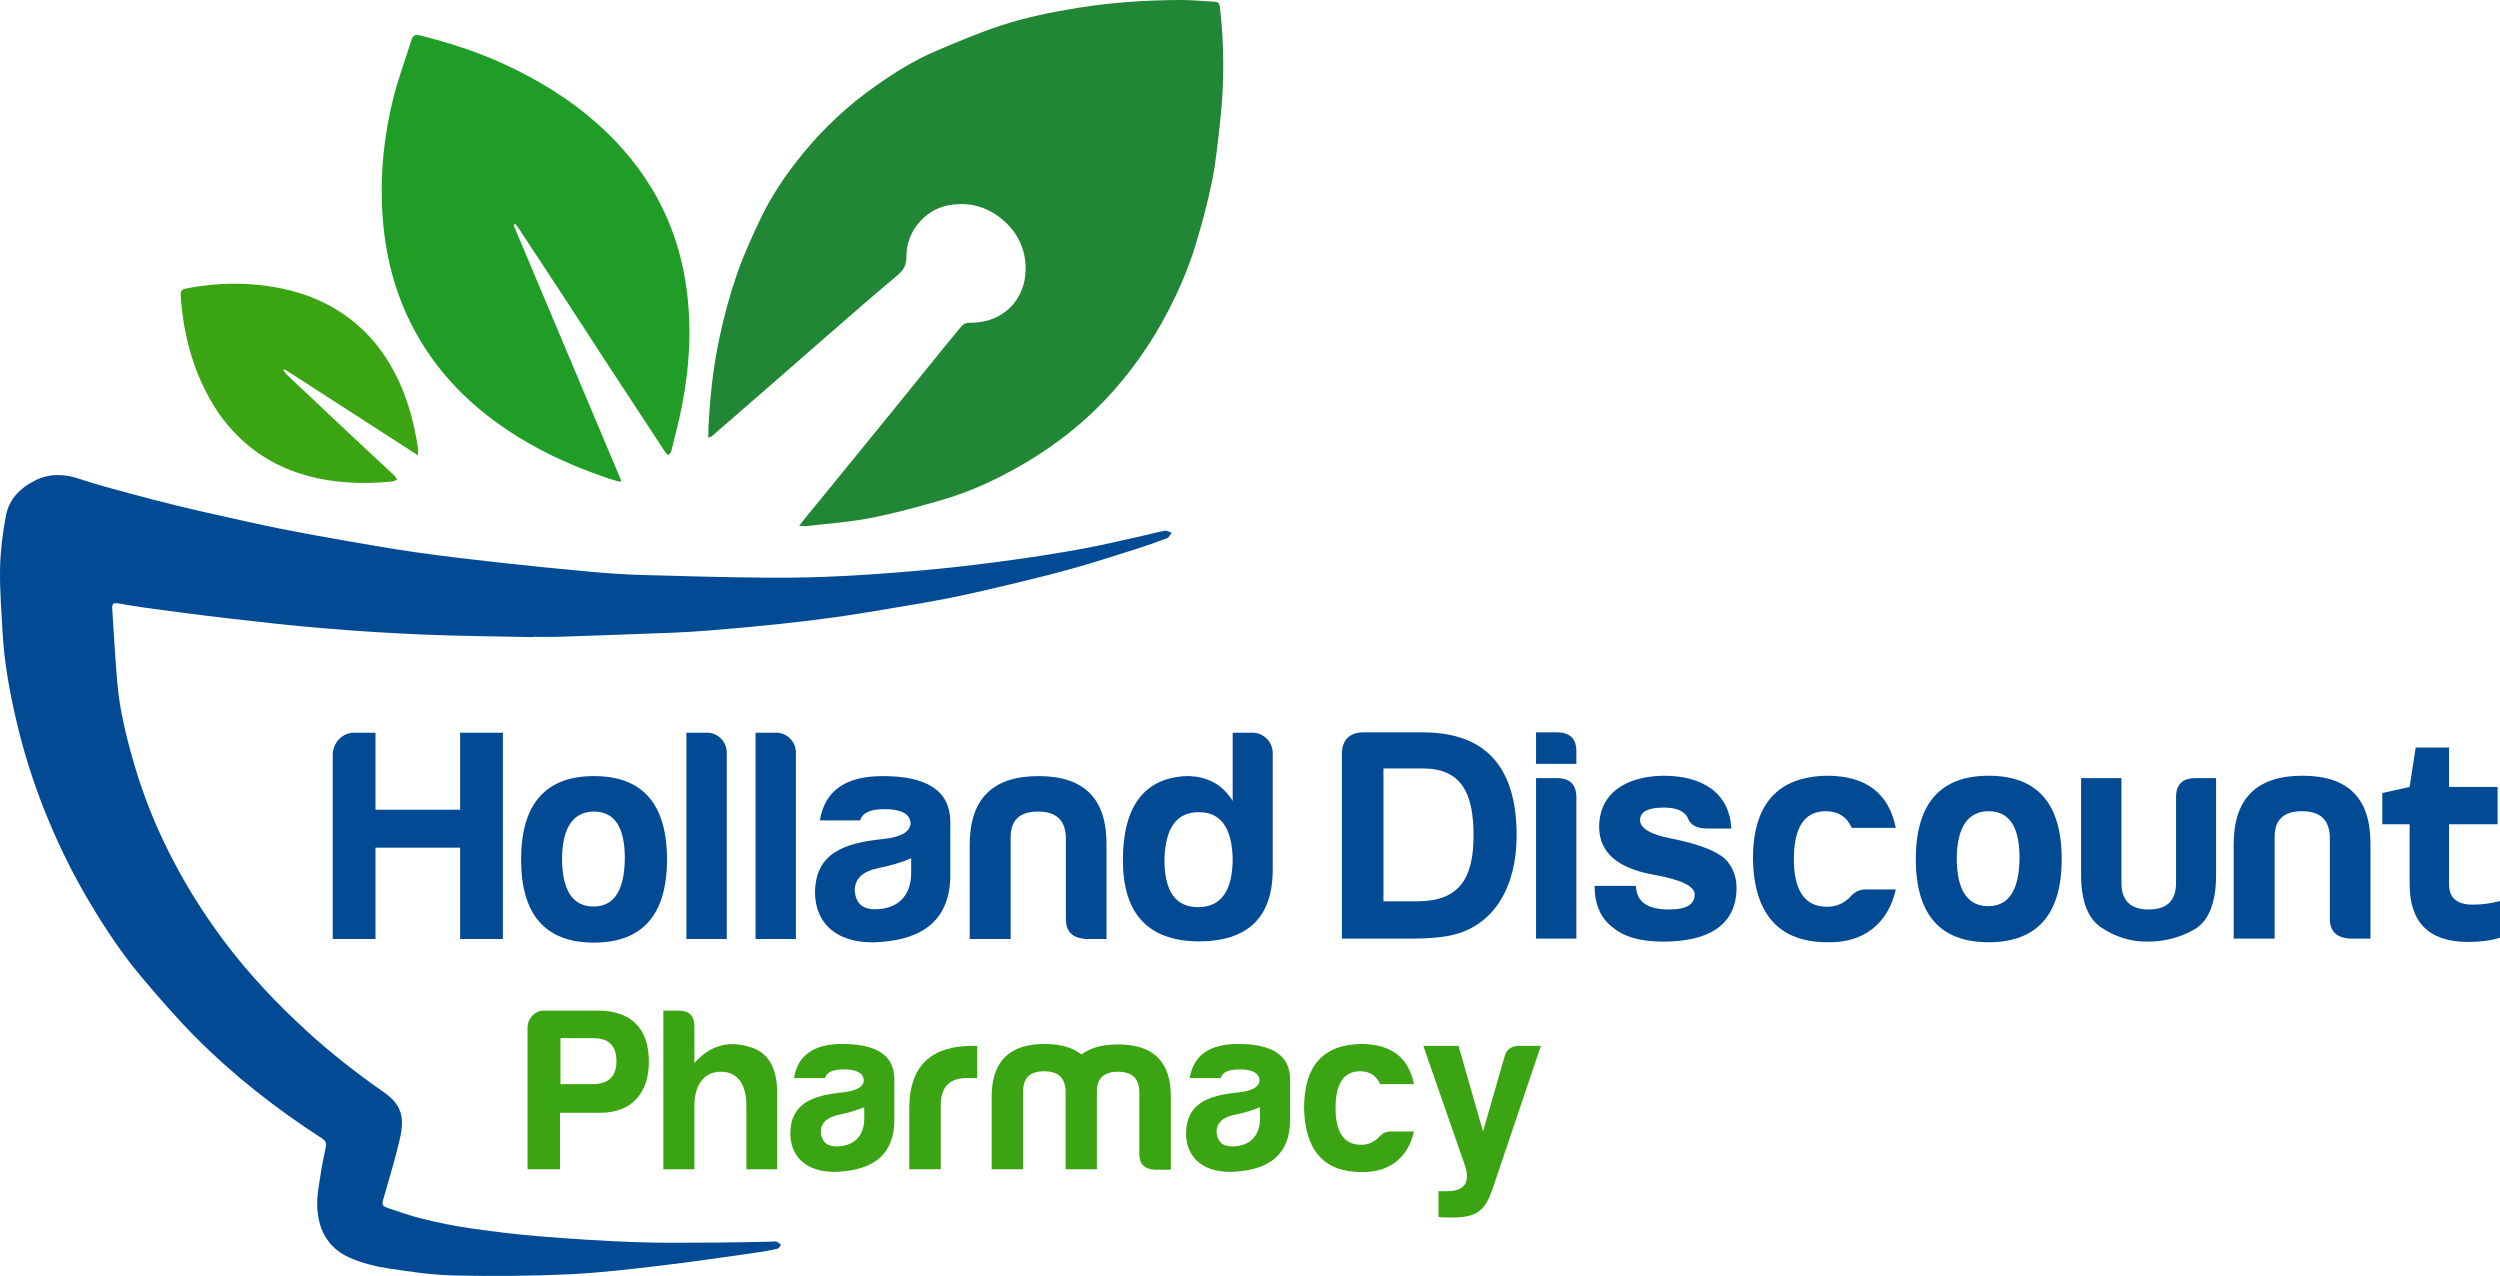
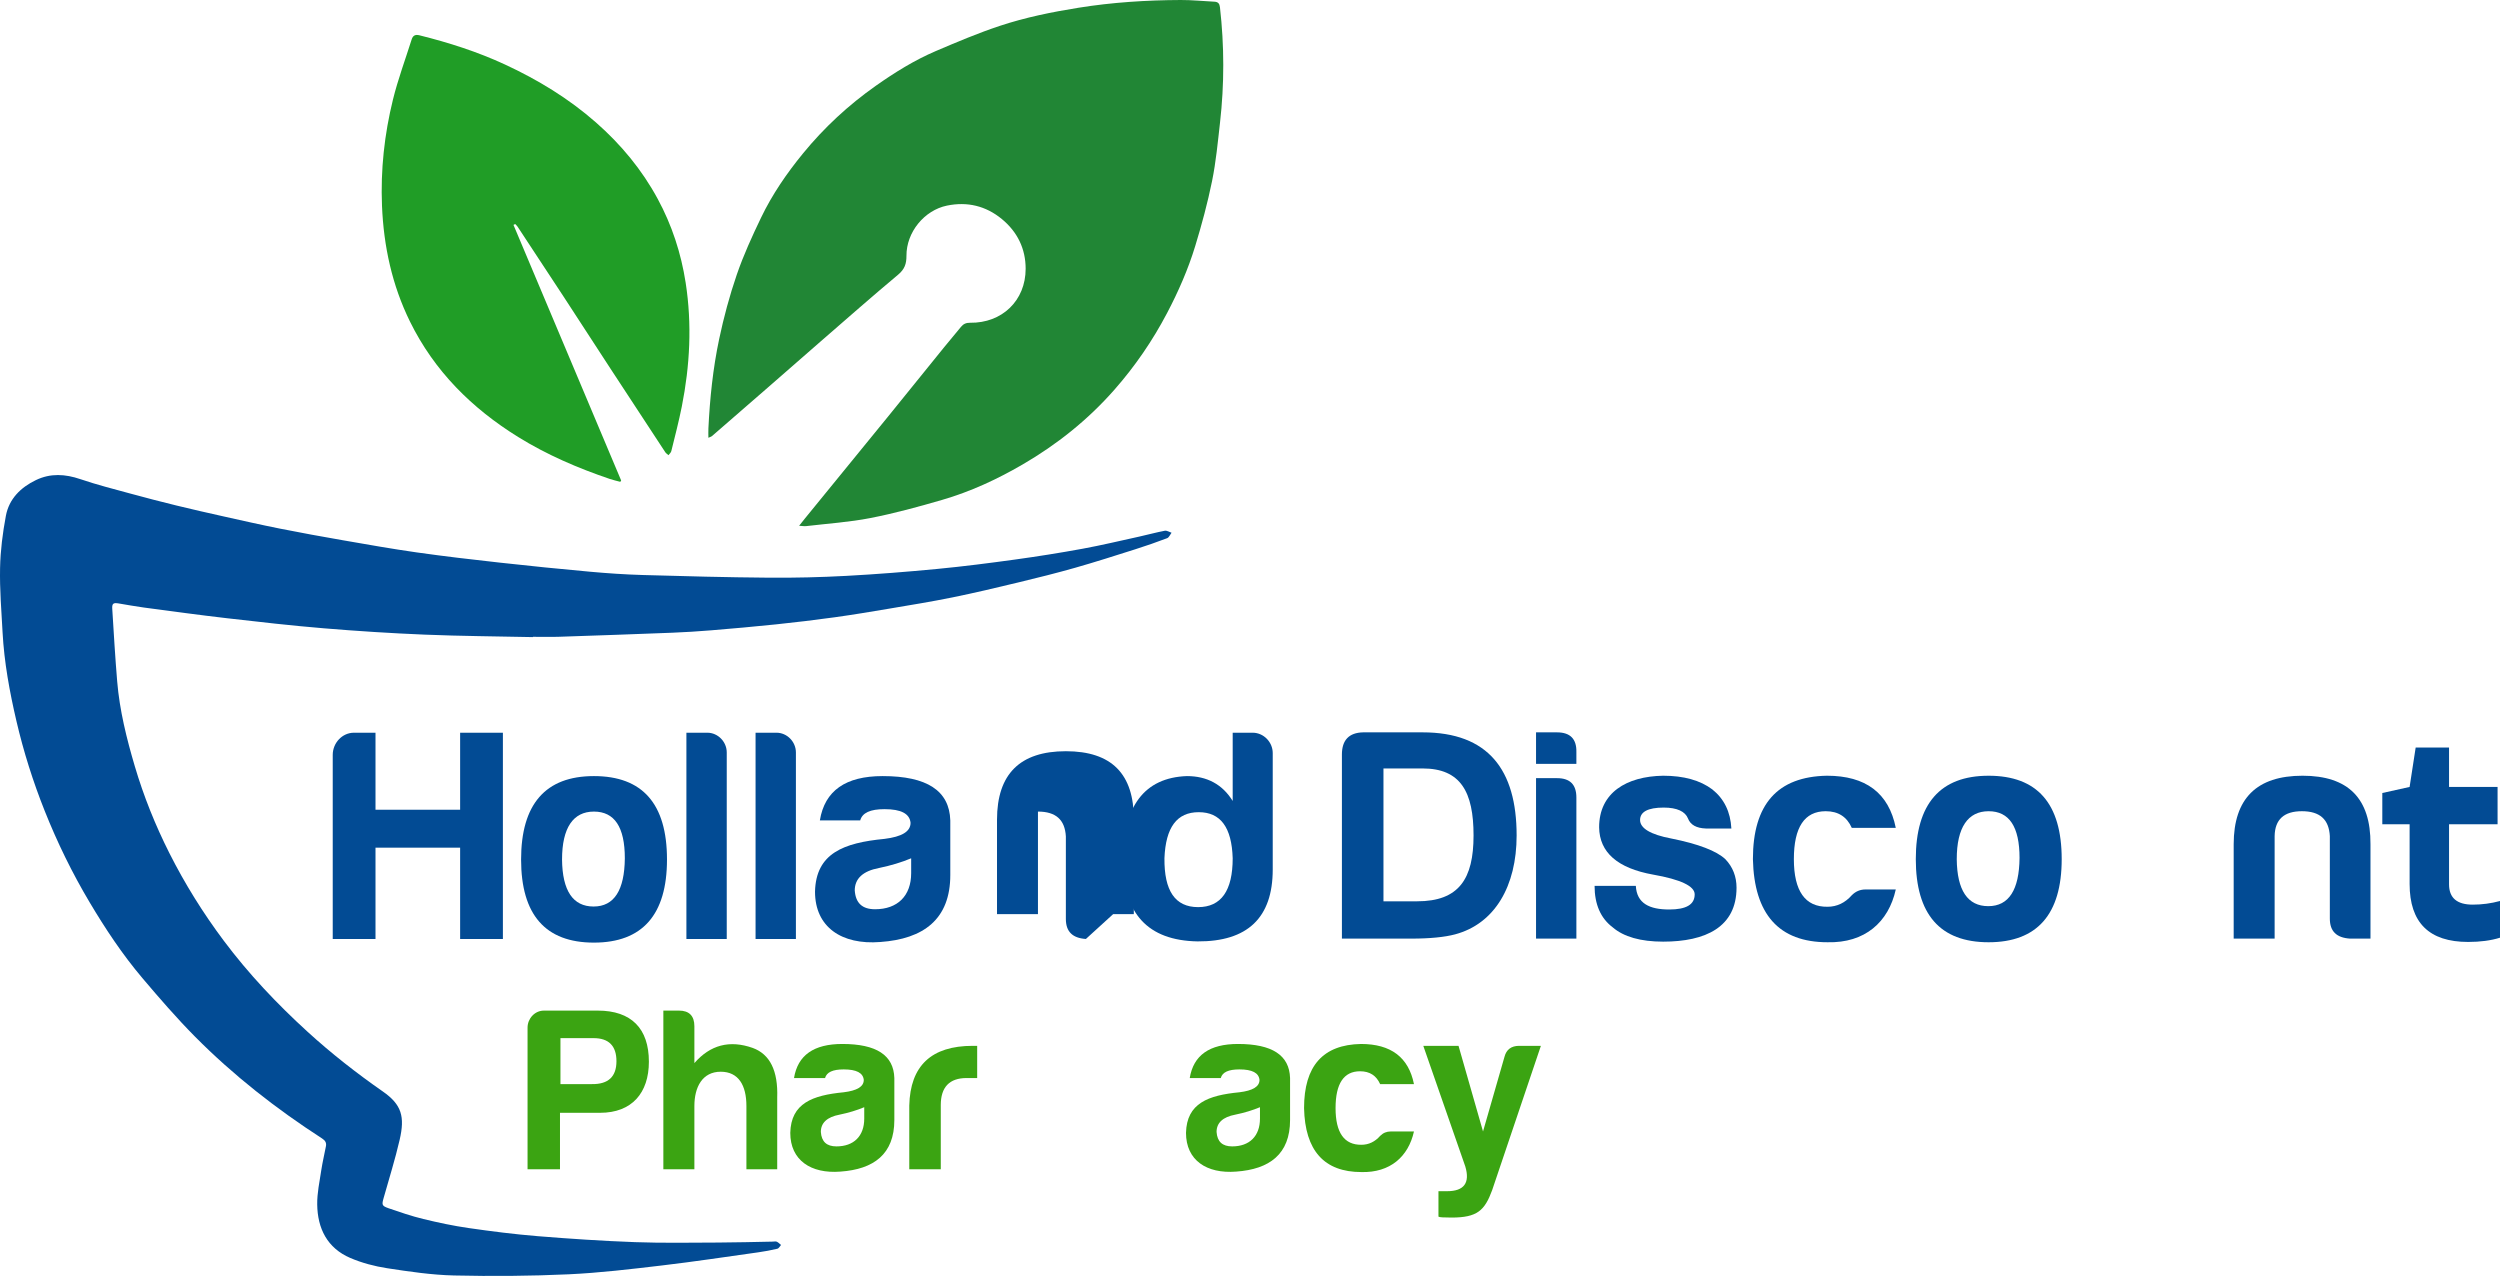
<svg xmlns="http://www.w3.org/2000/svg" id="Layer_2" data-name="Layer 2" viewBox="0 0 3214.39 1640.55">
  <defs>
    <style>
      .cls-1 {
        fill: #024b94;
      }

      .cls-2 {
        fill: #209d26;
      }

      .cls-3 {
        fill: #218635;
      }

      .cls-4 {
        fill: #3ba412;
      }
    </style>
  </defs>
  <g id="Layer_1-2" data-name="Layer 1">
    <g>
      <path class="cls-1" d="m685.24,819.16c-46.35-.99-92.73-1.28-139.04-3.17-43.33-1.77-86.65-4.57-129.88-8.15-41.38-3.43-82.66-8.13-123.92-12.89-35.85-4.14-71.61-9.05-107.39-13.81-10.95-1.46-21.82-3.52-32.73-5.31-6.53-1.07-8.36.13-7.94,6.96,1.92,31.09,3.75,62.2,6.33,93.24,3.1,37.27,12.11,73.46,22.66,109.16,11.38,38.54,26.36,75.76,44.46,111.7,19.96,39.61,43.32,77.07,69.89,112.57,31.94,42.67,68.38,81.16,107.68,117.04,30.56,27.91,63.08,53.33,97.02,76.99,24.26,16.9,28.29,32.45,21.51,61.92-5.81,25.24-13.62,50.03-20.65,74.99-2.44,8.66-2.35,10.08,6.39,13.11,14.69,5.08,29.46,10.13,44.54,13.79,19.26,4.68,38.74,8.82,58.35,11.65,29.47,4.25,59.06,8.02,88.72,10.44,41.65,3.39,83.38,6.16,125.13,7.69,35.48,1.3,71.04.66,106.56.53,23.51-.09,47.02-.78,70.53-1.2,1.81-.03,3.86-.53,5.37.14,2.01.9,3.61,2.73,5.38,4.17-1.53,1.67-2.81,4.4-4.63,4.83-8.1,1.91-16.32,3.46-24.57,4.61-41.33,5.79-82.62,12.04-124.06,16.92-39.9,4.7-79.9,9.52-119.99,11.36-48.97,2.24-98.1,2.62-147.11,1.49-28.76-.66-57.54-4.94-86.05-9.32-16.13-2.48-32.45-6.78-47.42-13.2-29.62-12.72-42.14-37.95-42.51-68.91-.17-14.51,2.99-29.1,5.17-43.57,1.58-10.46,4.08-20.78,6.05-31.19.84-4.45-.86-7.31-4.93-9.95-58.94-38.11-114.07-81.15-163.49-131.03-23.64-23.86-45.68-49.37-67.41-75.01-25.73-30.35-47.71-63.49-68.04-97.67-22.38-37.64-41.55-76.84-57.76-117.57-14.97-37.6-27.14-76.04-36.31-115.39-8.76-37.59-15.77-75.54-17.84-114.19-1.47-27.52-3.77-55.09-3.21-82.59.46-22.43,3.33-45.03,7.47-67.12,4.08-21.79,19-36.5,38.65-45.96,18.74-9.02,37.64-7.84,57.2-1.18,21.09,7.19,42.78,12.67,64.3,18.55,19.57,5.35,39.21,10.45,58.92,15.27,20.36,4.98,40.82,9.61,61.28,14.18,23.99,5.35,47.98,10.8,72.08,15.6,26.98,5.37,54.05,10.3,81.15,15,31.56,5.48,63.12,11.11,94.83,15.6,35.51,5.03,71.16,9.18,106.82,13.13,38.59,4.28,77.23,8.19,115.9,11.68,22.5,2.03,45.08,3.58,67.65,4.23,54.02,1.56,108.06,2.99,162.11,3.44,33.23.28,66.53-.55,99.72-2.33,39-2.1,77.98-5.2,116.86-8.92,33.45-3.21,66.82-7.48,100.12-12.08,29.03-4.01,58.01-8.61,86.83-13.9,24.39-4.48,48.54-10.25,72.77-15.58,11-2.42,21.88-5.45,32.93-7.55,2.63-.5,5.76,1.63,8.66,2.56-1.85,2.41-3.22,6.08-5.63,7-13.46,5.13-27.09,9.86-40.83,14.22-25.76,8.17-51.51,16.44-77.5,23.83-24.05,6.84-48.35,12.89-72.66,18.75-28.27,6.81-56.58,13.55-85.07,19.34-27.18,5.53-54.58,9.95-81.94,14.57-23.13,3.91-46.28,7.78-69.51,11-25.03,3.47-50.14,6.47-75.28,9.1-27.84,2.91-55.73,5.36-83.63,7.67-16.65,1.38-33.35,2.42-50.05,3.08-48.57,1.9-97.14,3.6-145.72,5.21-11.07.37-22.16.05-33.25.05,0,.12,0,.25,0,.37Z" />
      <path class="cls-3" d="m910.81,562.88c0-4.69-.15-8.34.02-11.97,1.88-38.63,5.83-77.11,13.82-114.9,5.92-27.98,13.37-55.81,22.65-82.84,8.61-25.08,19.75-49.41,31.25-73.35,14.31-29.8,33.02-57,53.94-82.58,27.19-33.24,58.44-62.18,93.56-86.92,24.4-17.19,49.72-32.95,77.18-44.68,27.14-11.59,54.43-23.13,82.41-32.42,32.76-10.87,66.62-17.72,100.8-23.22C1430.11,2.98,1474,.21,1518.1,0c14.44-.07,28.89,1.51,43.34,2.18,4.79.22,6.6,2.53,7.12,7.16,5.63,49.43,5.7,98.87.09,148.27-2.85,25.12-5.2,50.41-10.22,75.13-5.74,28.24-13.31,56.2-21.72,83.78-9.09,29.79-21.61,58.35-36.12,85.97-18.66,35.54-41.19,68.39-67.71,98.56-34.04,38.73-73.77,70.41-118.23,96.26-32.67,19-66.88,34.84-103.17,45.39-30.5,8.87-61.25,17.3-92.39,23.38-27.18,5.31-55.06,7.12-82.64,10.38-2.31.27-4.7-.21-8.97-.45,3.25-4.09,5.35-6.79,7.52-9.45,35.67-43.73,71.4-87.41,107.01-131.19,24.07-29.59,47.95-59.33,71.97-88.96,7.11-8.77,14.42-17.37,21.58-26.1,3.05-3.73,6.54-5.4,11.67-5.32,41.05.61,71.49-28.4,71.5-69.44,0-25.67-10.58-47.44-30.59-63.9-20.63-16.96-44.39-22.64-70.54-17.29-29.1,5.95-52.3,34.19-52.12,64.52.06,10.31-2.39,17.31-10.64,24.22-33.59,28.09-66.46,57.05-99.52,85.76-22.34,19.39-44.55,38.93-66.85,58.37-24.34,21.21-48.71,42.39-73.11,63.54-.78.67-1.93.91-4.56,2.11Z" />
      <path class="cls-2" d="m660.2,289.15c46.15,109.55,92.31,219.1,138.46,328.66-.37.57-.74,1.14-1.12,1.71-4.49-1.22-9.05-2.2-13.44-3.69-41.14-13.97-80.92-31.04-117.92-53.98-59.56-36.93-107.72-84.74-138.97-148.23-23.11-46.95-33.91-96.95-36.05-148.99-1.9-46.17,3.07-91.79,14.07-136.5,6.45-26.21,15.95-51.68,24.09-77.48,1.57-4.96,4.68-6.58,9.91-5.28,37.75,9.4,74.66,21.17,110.02,37.57,42.41,19.66,81.94,43.68,117.19,74.67,32.07,28.19,58.89,60.57,79.18,98.05,18.29,33.78,30.11,69.85,36,107.98,8.25,53.42,5.48,106.39-4.98,159.11-3.82,19.24-8.82,38.24-13.49,57.3-.47,1.92-2.36,3.49-3.6,5.22-1.41-1.27-3.17-2.32-4.18-3.86-23.45-35.64-46.85-71.31-70.18-107.03-20.24-31-40.33-62.1-60.59-93.08-19.64-30.03-39.41-59.98-59.16-89.94-.81-1.23-1.99-2.21-3.01-3.31-.75.38-1.5.75-2.24,1.13Z" />
-       <path class="cls-4" d="m537.35,585.42c-58.26-37.6-114.95-74.18-171.63-110.76-.47.52-.94,1.04-1.4,1.55,1.6,1.95,3,4.11,4.82,5.83,27.43,25.93,54.87,51.85,82.4,77.67,18.46,17.32,37.09,34.46,55.56,51.77,1.47,1.38,2.24,3.49,3.34,5.25-1.99.83-3.93,2.2-5.97,2.39-27.33,2.57-54.57,2.7-81.85-1.58-38.08-5.97-72.72-19.68-102.63-44.17-20.11-16.46-36.47-36.22-49.35-58.9-23.21-40.87-34.71-85.09-38.08-131.65-.72-9.9-.11-10.63,9.71-12.47,39.09-7.33,78.15-7.65,117.28.04,32.84,6.45,63.07,18.78,89.8,39.06,27.55,20.9,47.9,47.6,62.61,78.78,13.12,27.81,20.78,57.19,25.36,87.46.38,2.49.05,5.09.05,9.72Z" />
      <g>
        <path class="cls-4" d="m771.61,1430.79h-51.6v72.6h-41.7v-182.1c0-11.7,9.3-21.9,21-21.9h69.3c43.2,0,65.7,23.1,65.7,65.7,0,40.2-21.9,65.7-62.7,65.7Zm-10.5-36.9c21,.3,31.5-9.6,31.5-29.4s-9.9-29.7-29.4-29.7h-42.6v59.1h40.5Z" />
        <path class="cls-4" d="m926.71,1377.98c-23.7,0-33.9,19.8-33.9,44.1v81.3h-39.9v-204h20.1c13.2,0,19.8,6.9,19.8,20.1v47.4c20.4-23.4,45.3-30,75-19.5,22.2,8.1,32.7,29.4,31.5,63.9v92.1h-39.6v-81.3c0-26.7-10.2-44.1-33-44.1Z" />
        <path class="cls-4" d="m1060.81,1386.09h-39.9c4.8-29.4,25.5-43.8,62.1-43.8,43.8,0,66,14.4,66.9,43.8v54c0,43.8-26.4,63.3-69.3,66.3-38.1,3-64.5-14.7-64.5-49.8.9-38.1,28.5-48.3,68.7-52.2,17.1-2.1,25.8-7.2,25.8-15.9-.9-9-9.3-13.5-25.8-13.5-14.1,0-21.9,3.6-24,11.1Zm50.4,52.2v-14.7c-9.3,3.9-20.1,7.2-31.8,9.6-15.9,3-24,10.5-24,22.2.9,12.6,7.5,18.6,20.1,18.6,22.2,0,35.7-13.2,35.7-35.7Z" />
        <path class="cls-4" d="m1169.11,1421.49c1.2-51.3,28.5-76.8,81.6-76.8h5.7v41.4h-13.5c-22.2,0-33.3,11.7-33.3,34.8v82.5h-40.5v-81.9Z" />
-         <path class="cls-4" d="m1315.51,1401.98v101.4h-40.5v-93.3c0-45.3,22.8-67.8,68.1-67.8,20.4,0,36,4.5,47.4,13.5,11.4-8.7,27-12.9,47.4-12.9,45.3,0,67.8,22.5,67.5,67.8v93.3h-20.7c-13.2-.9-19.8-7.2-19.8-19.8v-81.6c-.9-16.5-9.9-24.6-27.6-24.6s-26.7,8.1-27,24.6v100.8h-40.2v-101.4c-.9-16.5-9.9-24.6-27.6-24.6s-26.7,8.1-27,24.6Z" />
        <path class="cls-4" d="m1569.61,1386.09h-39.9c4.8-29.4,25.5-43.8,62.1-43.8,43.8,0,66,14.4,66.9,43.8v54c0,43.8-26.4,63.3-69.3,66.3-38.1,3-64.5-14.7-64.5-49.8.9-38.1,28.5-48.3,68.7-52.2,17.1-2.1,25.8-7.2,25.8-15.9-.9-9-9.3-13.5-25.8-13.5-14.1,0-21.9,3.6-24,11.1Zm50.4,52.2v-14.7c-9.3,3.9-20.1,7.2-31.8,9.6-15.9,3-24,10.5-24,22.2.9,12.6,7.5,18.6,20.1,18.6,22.2,0,35.7-13.2,35.7-35.7Z" />
        <path class="cls-4" d="m1750.51,1506.99c-48,0-72.6-27.6-73.8-82.2,0-54.3,24.3-81.6,73.2-82.5,38.4,0,61.2,17.1,68.1,51.6h-43.5c-4.8-10.8-13.2-16.5-25.8-16.5-21,0-31.5,15.9-31.5,47.4s11.1,47.4,33.3,47.1c9.3,0,17.4-3.9,24-11.4,3.9-3.9,8.4-5.7,13.5-5.7h30c-7.2,32.4-30.6,53.1-67.5,52.2Z" />
        <path class="cls-4" d="m1860.61,1531.59c21.9,0,29.7-10.8,23.4-31.8l-54-155.1h45.3l31.5,110.1,27.6-96c2.4-9.3,8.7-14.1,18.9-14.1h27.9l-62.7,185.7c-9.6,26.1-19.2,35.1-52.2,35.1-10.2,0-15.6-.3-16.8-1.2v-32.7h11.1Z" />
      </g>
      <g>
        <path class="cls-1" d="m455.11,942.09h27.69v99.06h108.81v-99.06h54.99v265.2h-54.99v-117.39h-108.81v117.39h-54.99v-236.73c0-15.21,12.09-28.47,27.3-28.47Z" />
        <path class="cls-1" d="m857.59,1105.11c0,70.98-31.59,106.86-93.99,106.86s-93.6-35.88-93.6-106.86,31.2-107.25,93.6-107.25,93.99,35.49,93.99,107.25Zm-134.94,0c.39,40.17,14.04,60.45,40.56,60.45s39.78-21.06,40.17-62.01c0-40.17-13.26-60.06-39.78-60.06s-40.95,20.67-40.95,61.62Z" />
        <path class="cls-1" d="m934.42,967.44v239.85h-51.87v-265.2h26.91c13.65,0,24.96,11.7,24.96,25.35Z" />
        <path class="cls-1" d="m1023.34,967.44v239.85h-51.87v-265.2h26.91c13.65,0,24.96,11.7,24.96,25.35Z" />
        <path class="cls-1" d="m1106.02,1054.8h-51.87c6.24-38.22,33.15-56.94,80.73-56.94,56.94,0,85.8,18.72,86.97,56.94v70.2c0,56.94-34.32,82.29-90.09,86.19-49.53,3.9-83.85-19.11-83.85-64.74,1.17-49.53,37.05-62.79,89.31-67.86,22.23-2.73,33.54-9.36,33.54-20.67-1.17-11.7-12.09-17.55-33.54-17.55-18.33,0-28.47,4.68-31.2,14.43Zm65.52,67.86v-19.11c-12.09,5.07-26.13,9.36-41.34,12.48-20.67,3.9-31.2,13.65-31.2,28.86,1.17,16.38,9.75,24.18,26.13,24.18,28.86,0,46.41-17.16,46.41-46.41Z" />
-         <path class="cls-1" d="m1396.18,1207.29c-17.16-1.17-25.74-9.36-25.74-25.74v-106.08c-1.17-21.45-12.87-31.98-35.88-31.98s-34.71,10.53-35.1,31.98v131.82h-52.65v-121.29c0-58.89,29.64-88.14,88.53-88.14s87.75,29.25,87.36,88.14v121.29h-26.52Z" />
+         <path class="cls-1" d="m1396.18,1207.29c-17.16-1.17-25.74-9.36-25.74-25.74v-106.08c-1.17-21.45-12.87-31.98-35.88-31.98v131.82h-52.65v-121.29c0-58.89,29.64-88.14,88.53-88.14s87.75,29.25,87.36,88.14v121.29h-26.52Z" />
        <path class="cls-1" d="m1636.42,968.22v149.76c0,62.01-32.37,92.82-96.72,92.43-63.96-1.17-95.94-35.88-95.94-104.52s27.3-106.08,82.29-108.03c25.74,0,45.63,10.53,58.89,31.98v-87.75h25.74c14.04,0,25.74,12.09,25.74,26.13Zm-139.23,135.33c-.39,41.73,13.65,62.79,43.29,62.79s44.46-21.06,44.46-62.79c-1.17-39.78-15.6-59.28-43.68-59.28s-42.51,19.5-44.07,59.28Z" />
      </g>
      <g>
        <path class="cls-1" d="m1950.01,1074.23c0,65.13-28.08,113.49-79.17,127.14-13.26,3.51-31.98,5.46-56.16,5.46h-89.31v-236.73c0-18.33,8.97-28.08,27.3-28.47h76.44c84.24,0,120.9,47.97,120.9,132.6Zm-120.9-86.19h-50.31v170.82h43.29c53.82,0,72.54-28.86,72.54-84.63s-16.38-86.19-65.52-86.19Z" />
        <path class="cls-1" d="m2001.88,941.63c17.16,0,25.35,8.58,24.96,25.35v15.21h-51.87v-40.56h26.91Zm0,58.89c16.77,0,24.96,8.19,24.96,24.96v181.35h-51.87v-206.31h26.91Z" />
        <path class="cls-1" d="m2146.18,1169.39c21.84,0,32.76-6.24,32.76-19.5,0-10.53-17.94-19.11-53.43-25.35-45.63-8.19-69.03-28.47-69.42-60.84,0-44.46,35.1-65.52,82.29-66.3,26.52,0,47.58,5.85,63.18,17.55,15.21,12.09,23.4,28.86,24.57,50.31h-32.76c-12.09-.39-19.89-4.68-23.01-12.87-3.51-8.97-14.04-14.04-31.2-14.04-20.28,0-30.42,5.46-30.42,15.99s13.26,18.72,40.17,23.79c35.1,7.02,58.11,15.99,69.42,26.52,9.75,10.14,14.43,22.62,14.43,36.66,0,50.7-39.78,69.42-94.38,69.42-28.86,0-50.7-6.24-64.74-18.33-15.6-11.7-23.4-29.64-23.4-53.43h53.04c1.17,22.62,17.55,30.42,42.9,30.42Z" />
        <path class="cls-1" d="m2349.76,1211.5c-62.4,0-94.38-35.88-95.94-106.86,0-70.59,31.59-106.08,95.16-107.25,49.92,0,79.56,22.23,88.53,67.08h-56.55c-6.24-14.04-17.16-21.45-33.54-21.45-27.3,0-40.95,20.67-40.95,61.62s14.43,61.62,43.29,61.23c12.09,0,22.62-5.07,31.2-14.82,5.07-5.07,10.92-7.41,17.55-7.41h39c-9.36,42.12-39.78,69.03-87.75,67.86Z" />
        <path class="cls-1" d="m2650.84,1104.65c0,70.98-31.59,106.86-93.99,106.86s-93.6-35.88-93.6-106.86,31.2-107.25,93.6-107.25,93.99,35.49,93.99,107.25Zm-134.94,0c.39,40.17,14.04,60.45,40.56,60.45s39.78-21.06,40.17-62.01c0-40.17-13.26-60.06-39.78-60.06s-40.95,20.67-40.95,61.62Z" />
-         <path class="cls-1" d="m2849.35,1124.53c0,35.49-8.97,58.89-27.3,70.2-18.33,10.53-38.61,15.99-60.84,15.99s-40.56-5.85-58.5-17.55c-17.94-11.31-26.91-33.93-26.91-68.64v-124.02h51.87v134.55c0,23.01,11.7,34.32,35.1,34.32s35.1-11.31,35.1-34.32v-108.81c-.39-17.16,7.8-25.74,24.96-25.74h26.52v124.02Z" />
        <path class="cls-1" d="m3021.34,1206.82c-17.16-1.17-25.74-9.36-25.74-25.74v-106.08c-1.17-21.45-12.87-31.98-35.88-31.98s-34.71,10.53-35.1,31.98v131.82h-52.65v-121.29c0-58.89,29.64-88.14,88.53-88.14s87.75,29.25,87.36,88.14v121.29h-26.52Z" />
        <path class="cls-1" d="m3063.07,1059.79v-40.17l35.1-7.8,7.8-50.7h42.9v50.7h62.4v47.97h-62.4v77.22c0,17.42,10.14,26.13,30.42,26.13,11.96,0,23.66-1.56,35.1-4.68v47.19c-11.7,3.64-25.35,5.46-40.95,5.46-50.18,0-75.27-24.83-75.27-74.49v-76.83h-35.1Z" />
      </g>
    </g>
  </g>
</svg>